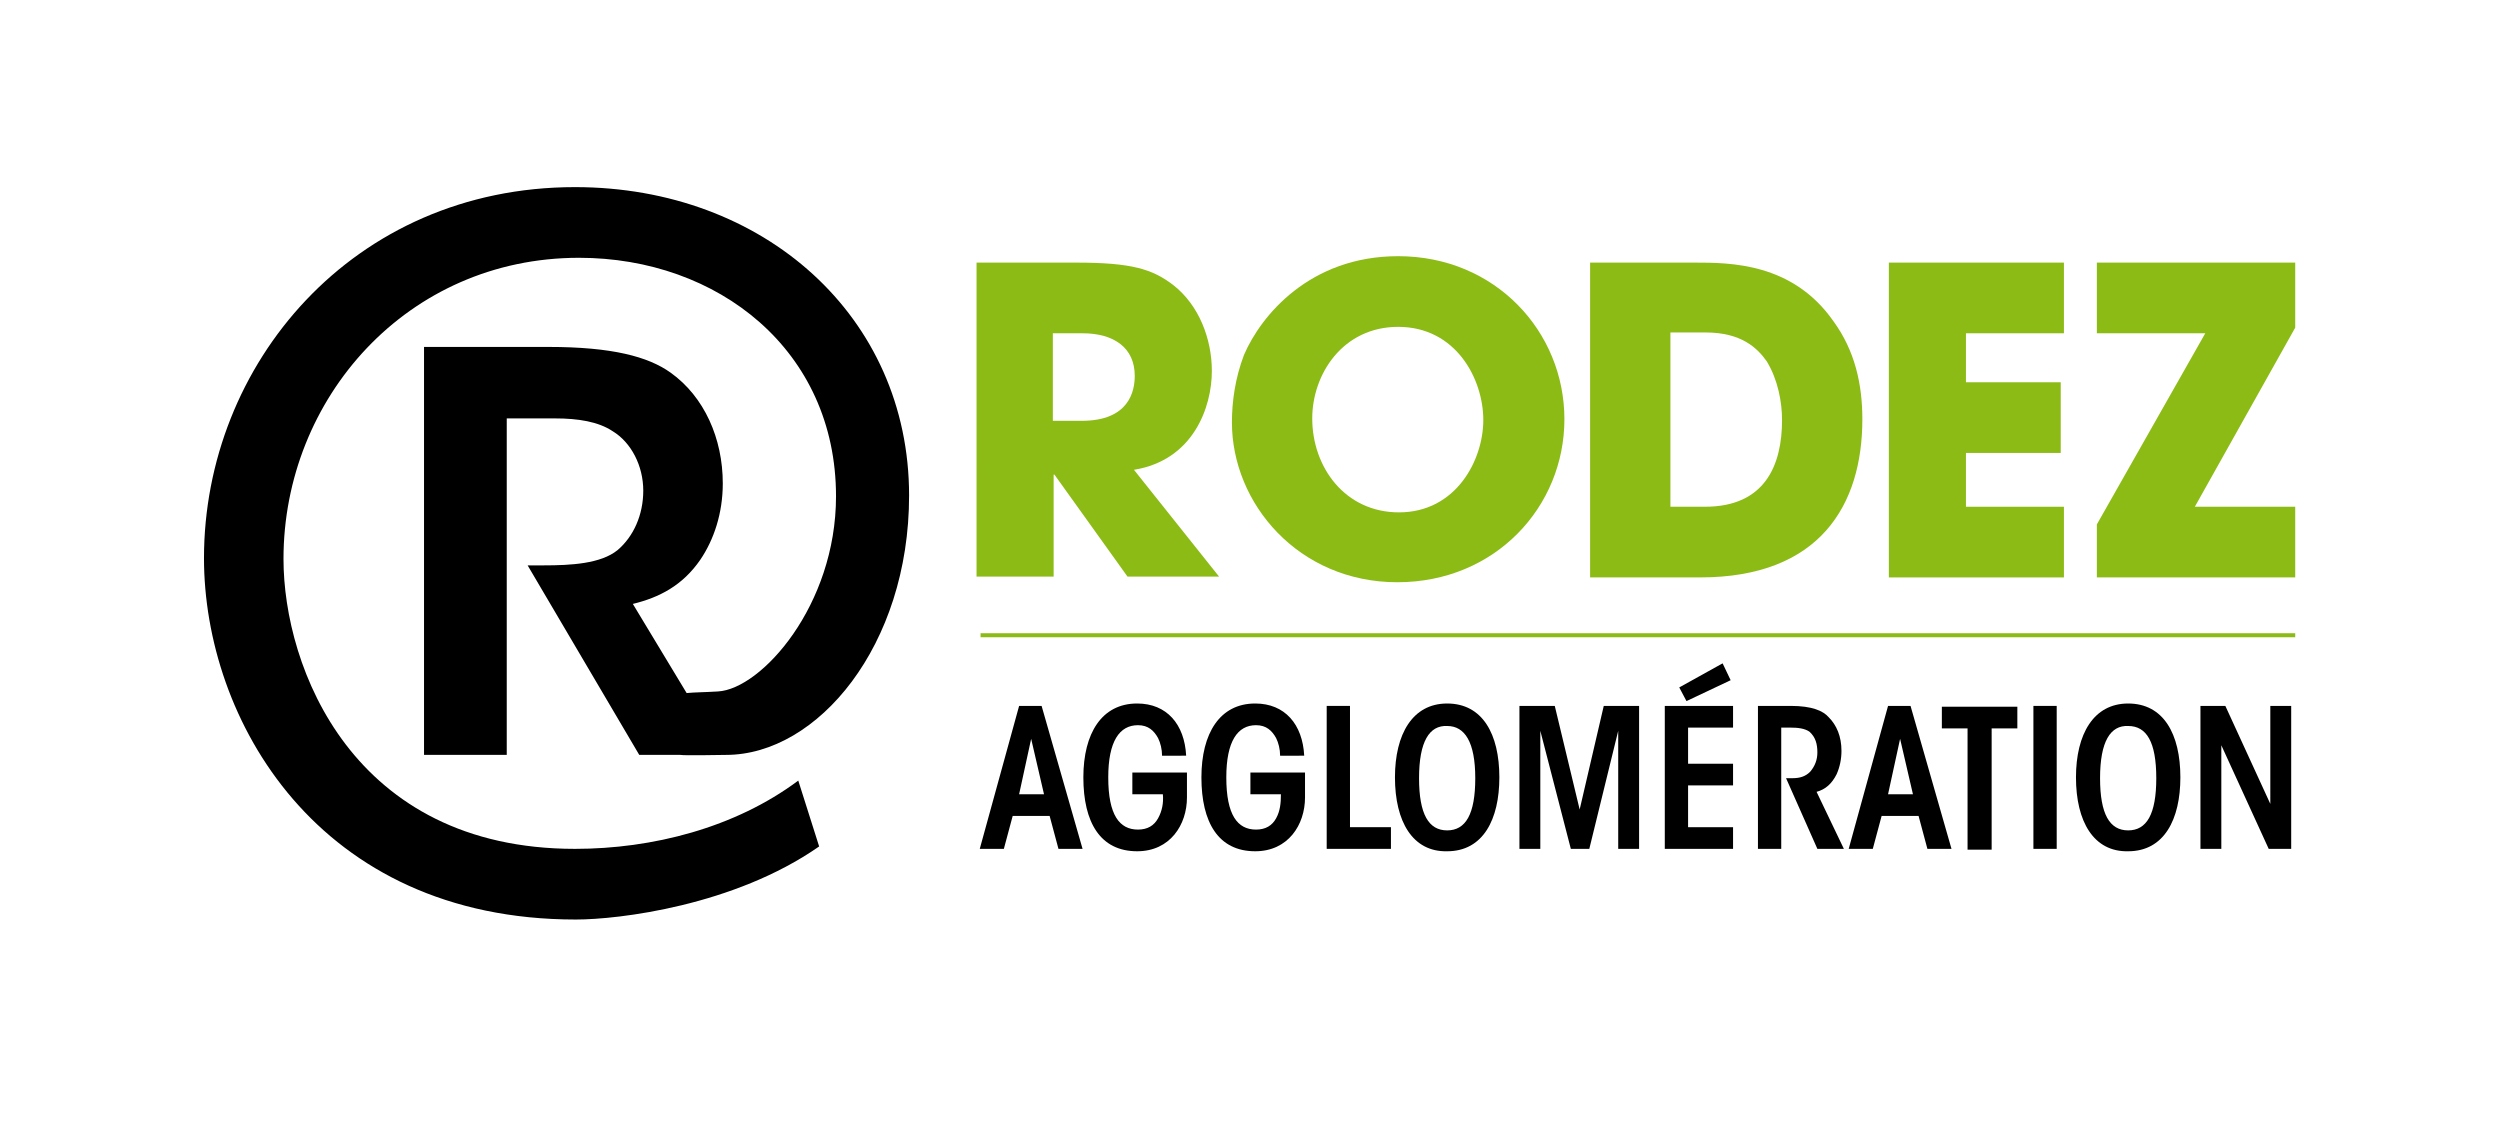
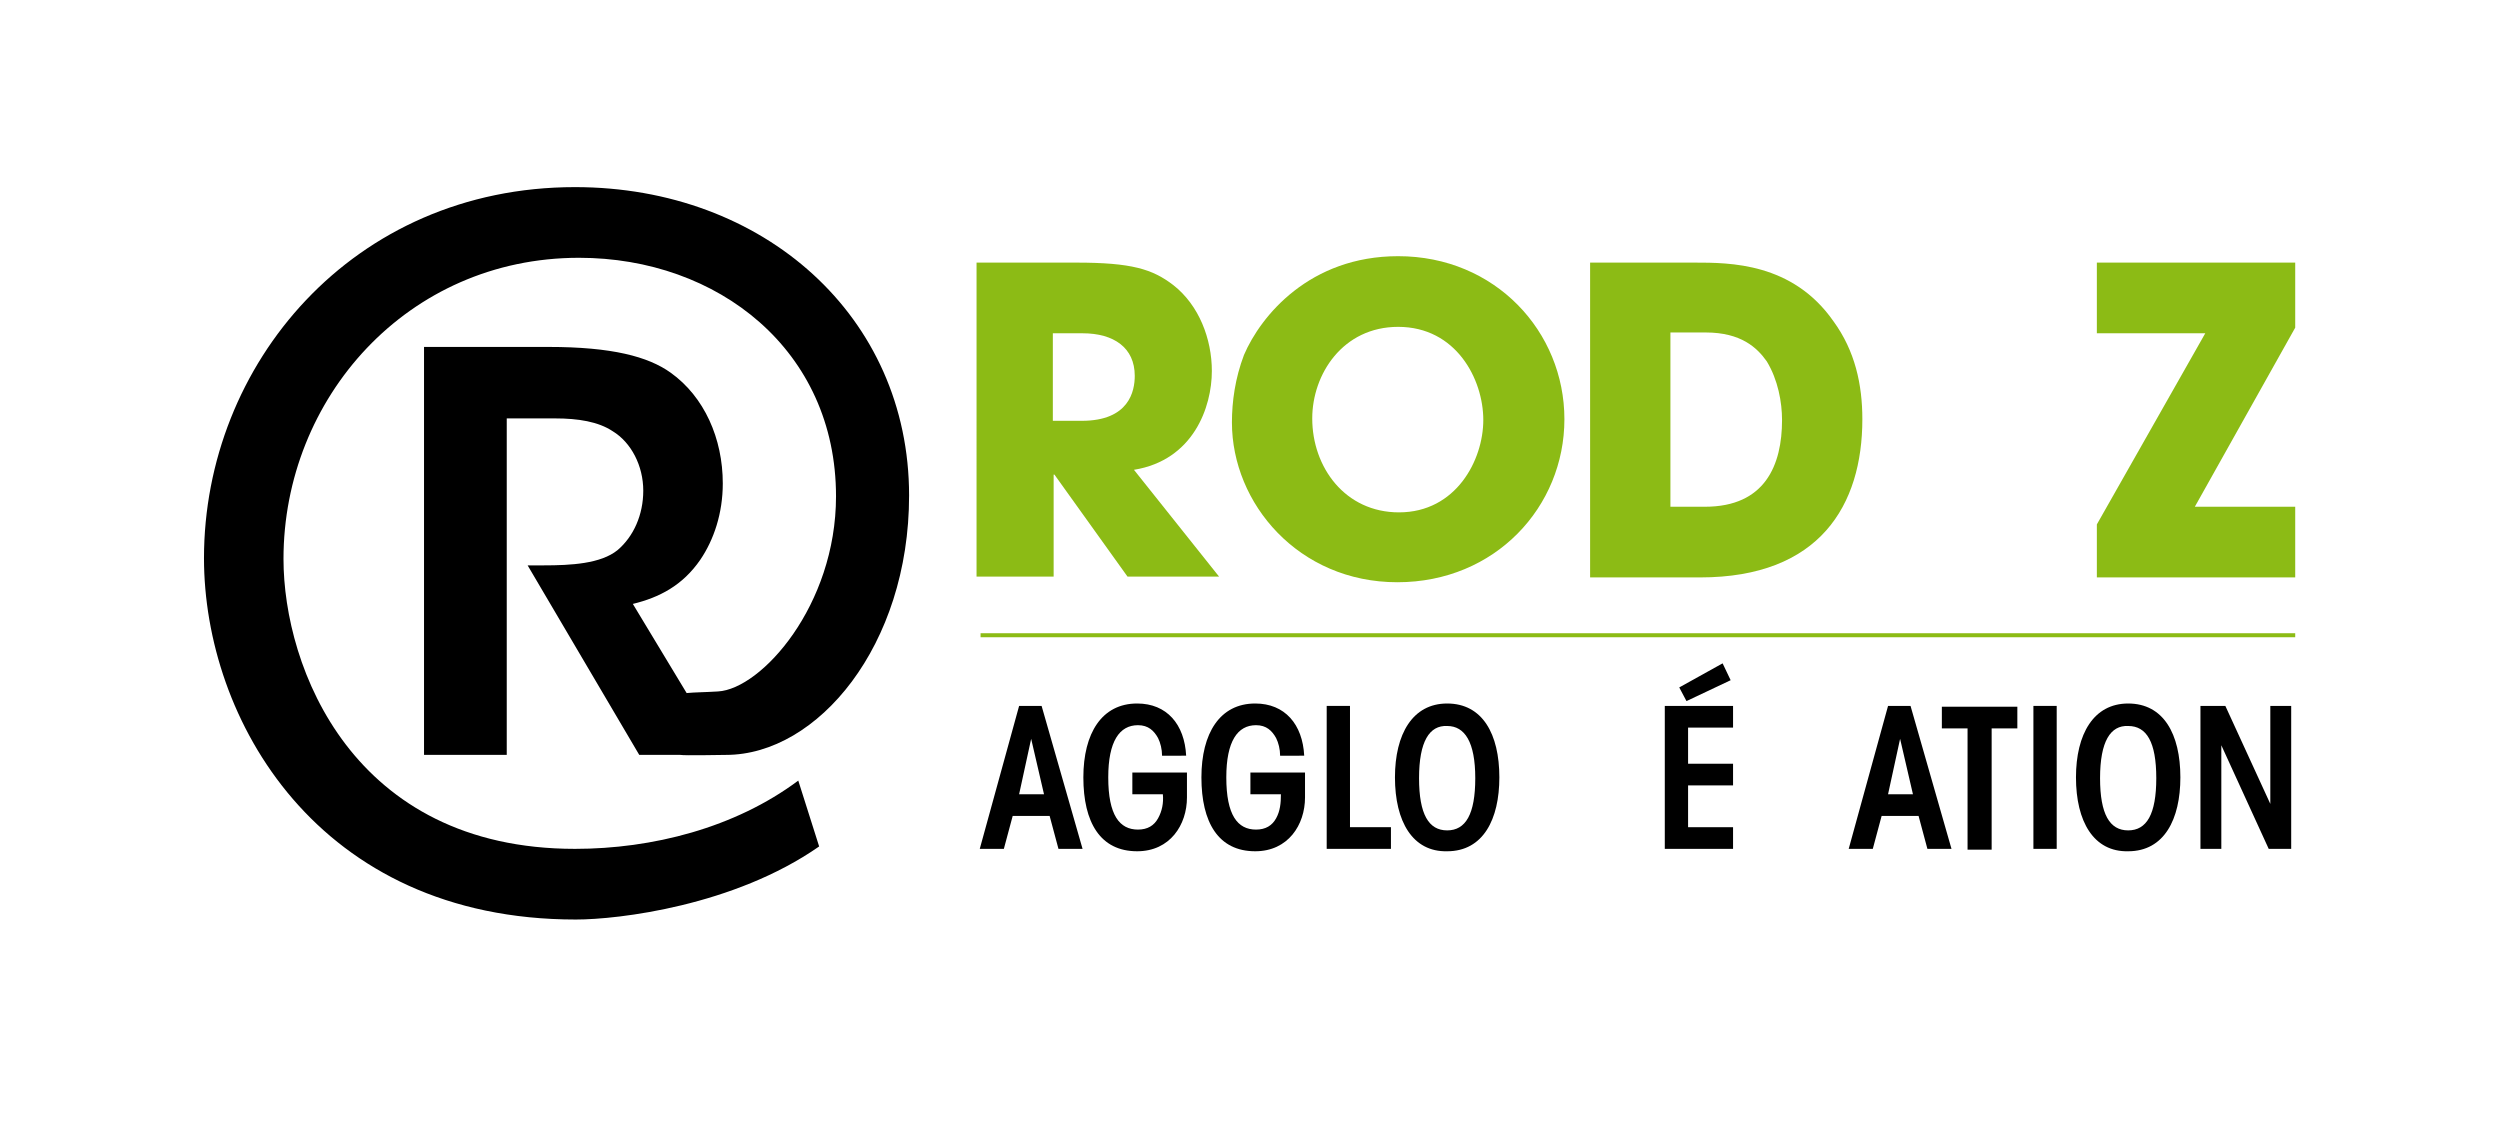
<svg xmlns="http://www.w3.org/2000/svg" version="1.1" id="Calque_1" x="0px" y="0px" viewBox="0 0 311.3 140.5" style="enable-background:new 0 0 311.3 140.5;" xml:space="preserve">
  <style type="text/css">
	.st0{fill:#8CBB15;}
	.st1{fill:none;stroke:#8CBB15;stroke-width:0.5;stroke-miterlimit:10;}
</style>
  <path d="M76.9,68.5c-2.1,1.7-5.8,1.9-9.2,1.9h-2L79.6,94h5.1c0.6,0.1,5.1,0,5.7,0c11.4,0,22.8-13.6,22.8-32.3  c0-22.3-18.1-38.4-41.6-38.4c-27.7,0-46.2,22.1-46.2,46.2c0,20,14.1,45,46.3,45c5.3,0,19.7-1.7,30.3-9.1l-2.6-8.2  c-7.9,5.9-18.2,8.5-27.8,8.5c-27.7,0-36.3-22.6-36.3-36.1c0-20,15.4-37.5,36.8-37.5c17.3,0,32,11.5,32,29.7c0,13.6-9.3,24-14.7,24.3  c-1.6,0.1-2.9,0.1-3.9,0.2l-6.7-11.1c3.3-0.8,6.2-2.3,8.4-5.5c1.7-2.5,2.8-5.8,2.8-9.5c0-5.6-2.3-10.8-6.5-13.8  c-2.8-2-7.3-3.2-15.2-3.2H52.8V94h10.3V52.1h6c2.9,0,5.4,0.4,7.2,1.6c2.3,1.4,3.8,4.3,3.8,7.4C80.1,64.1,78.9,66.8,76.9,68.5z" />
  <path class="st0" d="M121.6,32.7H134c6.9,0,9.5,0.8,12.1,2.8c3.2,2.5,4.8,6.7,4.8,10.7c0,4.5-2.3,11.1-9.7,12.3l10.6,13.3h-11.4  l-9.1-12.7h-0.1v12.7h-9.6V32.7z M131.2,52.4h3.5c5.9,0,6.6-3.7,6.6-5.6c0-3.5-2.6-5.3-6.5-5.3h-3.7V52.4z" />
  <path class="st0" d="M174.1,31.9c12.1,0,20.7,9.4,20.7,20.3c0,10.9-8.6,20.3-20.8,20.3c-12.3,0-20.6-9.8-20.6-19.9  c0-2.6,0.4-5.5,1.5-8.4C157,39.3,163.1,31.9,174.1,31.9z M174.2,63.8c7.1,0,10.5-6.5,10.5-11.5c0-5.1-3.4-11.6-10.6-11.6  c-6.9,0-10.7,5.9-10.7,11.4C163.4,58.2,167.5,63.8,174.2,63.8z" />
  <path class="st0" d="M198,32.7h13c4.4,0,12.2,0,17.3,7.3c2.7,3.7,3.6,7.9,3.6,12.2c0,10.7-5.3,19.7-20.2,19.7H198V32.7z M208,63.1  h4.3c7.5,0,9.6-5.2,9.6-10.8c0-2.2-0.5-5-1.9-7.3c-1.2-1.7-3.2-3.6-7.6-3.6H208V63.1z" />
-   <path class="st0" d="M235.3,32.7H257v8.8h-12.2v6.1h11.8v8.8h-11.8v6.7H257v8.8h-21.8V32.7z" />
  <path class="st0" d="M261.1,65.3l13.5-23.8h-13.5v-8.8h24.7v8.1l-12.5,22.3h12.5v8.8h-24.7V65.3z" />
  <line class="st1" x1="285.8" y1="79.1" x2="122.1" y2="79.1" />
  <g>
    <path d="M125,105.7h-3l4.9-17.8h2.8l5.1,17.8h-3l-1.1-4.1h-4.6L125,105.7z M128.4,92l-1.5,6.9h3.1L128.4,92z" />
    <path d="M144.7,94.1c0-0.8-0.2-1.6-0.5-2.2c-0.5-0.9-1.2-1.6-2.5-1.6c-2.3,0-3.7,2-3.7,6.5c0,4.7,1.4,6.5,3.7,6.5   c1.2,0,2-0.5,2.5-1.4c0.5-0.9,0.7-1.9,0.6-3H141v-2.7h6.8v3.1c0,3.4-2.1,6.7-6.2,6.7c-4.6,0-6.7-3.6-6.7-9.2c0-5.5,2.3-9.2,6.7-9.2   c3.7,0,5.9,2.6,6.1,6.5H144.7z" />
    <path d="M159.4,94.1c0-0.8-0.2-1.6-0.5-2.2c-0.5-0.9-1.2-1.6-2.5-1.6c-2.3,0-3.7,2-3.7,6.5c0,4.7,1.4,6.5,3.7,6.5   c1.2,0,2-0.5,2.5-1.4c0.5-0.9,0.6-1.9,0.6-3h-3.8v-2.7h6.8v3.1c0,3.4-2.1,6.7-6.2,6.7c-4.6,0-6.7-3.6-6.7-9.2   c0-5.5,2.3-9.2,6.7-9.2c3.7,0,5.9,2.6,6.1,6.5H159.4z" />
    <path d="M165.2,87.9h2.9V103h5.1v2.7h-8V87.9z" />
    <path d="M173.7,96.8c0-5.4,2.2-9.2,6.5-9.2c4.4,0,6.5,3.8,6.5,9.2c0,5.2-2,9.2-6.5,9.2C175.9,106.1,173.7,102.3,173.7,96.8   L173.7,96.8z M176.7,96.9c0,4.5,1.2,6.5,3.5,6.5c2.3,0,3.5-2,3.5-6.5c0-4.5-1.3-6.5-3.5-6.5C178,90.3,176.7,92.3,176.7,96.9   L176.7,96.9z" />
-     <path d="M189.2,105.7V87.9h4.4l3.1,12.9l3-12.9h4.4v17.8h-2.6V91l-3.6,14.7h-2.3L191.8,91v14.7H189.2z" />
    <path d="M207.3,87.9h8.5v2.7h-5.6v4.5h5.6v2.7h-5.6v5.2h5.6v2.7h-8.5V87.9z M214.5,82.6l1,2.1l-5.5,2.6l-0.9-1.7L214.5,82.6z" />
-     <path d="M218.9,87.9h4.1c2.6,0,4,0.6,4.7,1.4c1,1,1.6,2.4,1.6,4.2c0,1-0.2,2-0.6,2.9c-0.6,1.2-1.4,1.9-2.5,2.2l3.4,7.1h-3.3   l-3.9-8.8c0.3,0,0.5,0,0.8,0c0.9,0,1.6-0.2,2.2-0.8c0.6-0.7,0.9-1.5,0.9-2.4c0-1-0.2-1.9-1-2.6c-0.6-0.4-1.4-0.5-2.4-0.5h-1.1v15.1   h-2.9V87.9z" />
    <path d="M233.2,105.7h-3l4.9-17.8h2.8l5.1,17.8h-3l-1.1-4.1h-4.6L233.2,105.7z M236.6,92l-1.5,6.9h3.1L236.6,92z" />
    <path d="M245,90.7h-3.2v-2.7h9.4v2.7h-3.2v15.1H245V90.7z" />
    <path d="M253.2,87.9h2.9v17.8h-2.9V87.9z" />
    <path d="M258.5,96.8c0-5.4,2.2-9.2,6.5-9.2c4.4,0,6.5,3.8,6.5,9.2c0,5.2-2,9.2-6.5,9.2C260.7,106.1,258.5,102.3,258.5,96.8   L258.5,96.8z M261.5,96.9c0,4.5,1.2,6.5,3.5,6.5c2.3,0,3.5-2,3.5-6.5c0-4.5-1.2-6.5-3.5-6.5C262.8,90.3,261.5,92.3,261.5,96.9   L261.5,96.9z" />
    <path d="M282.7,100.1V87.9h2.6v17.8h-2.8l-5.9-12.9v12.9H274V87.9h3.1L282.7,100.1z" />
  </g>
</svg>